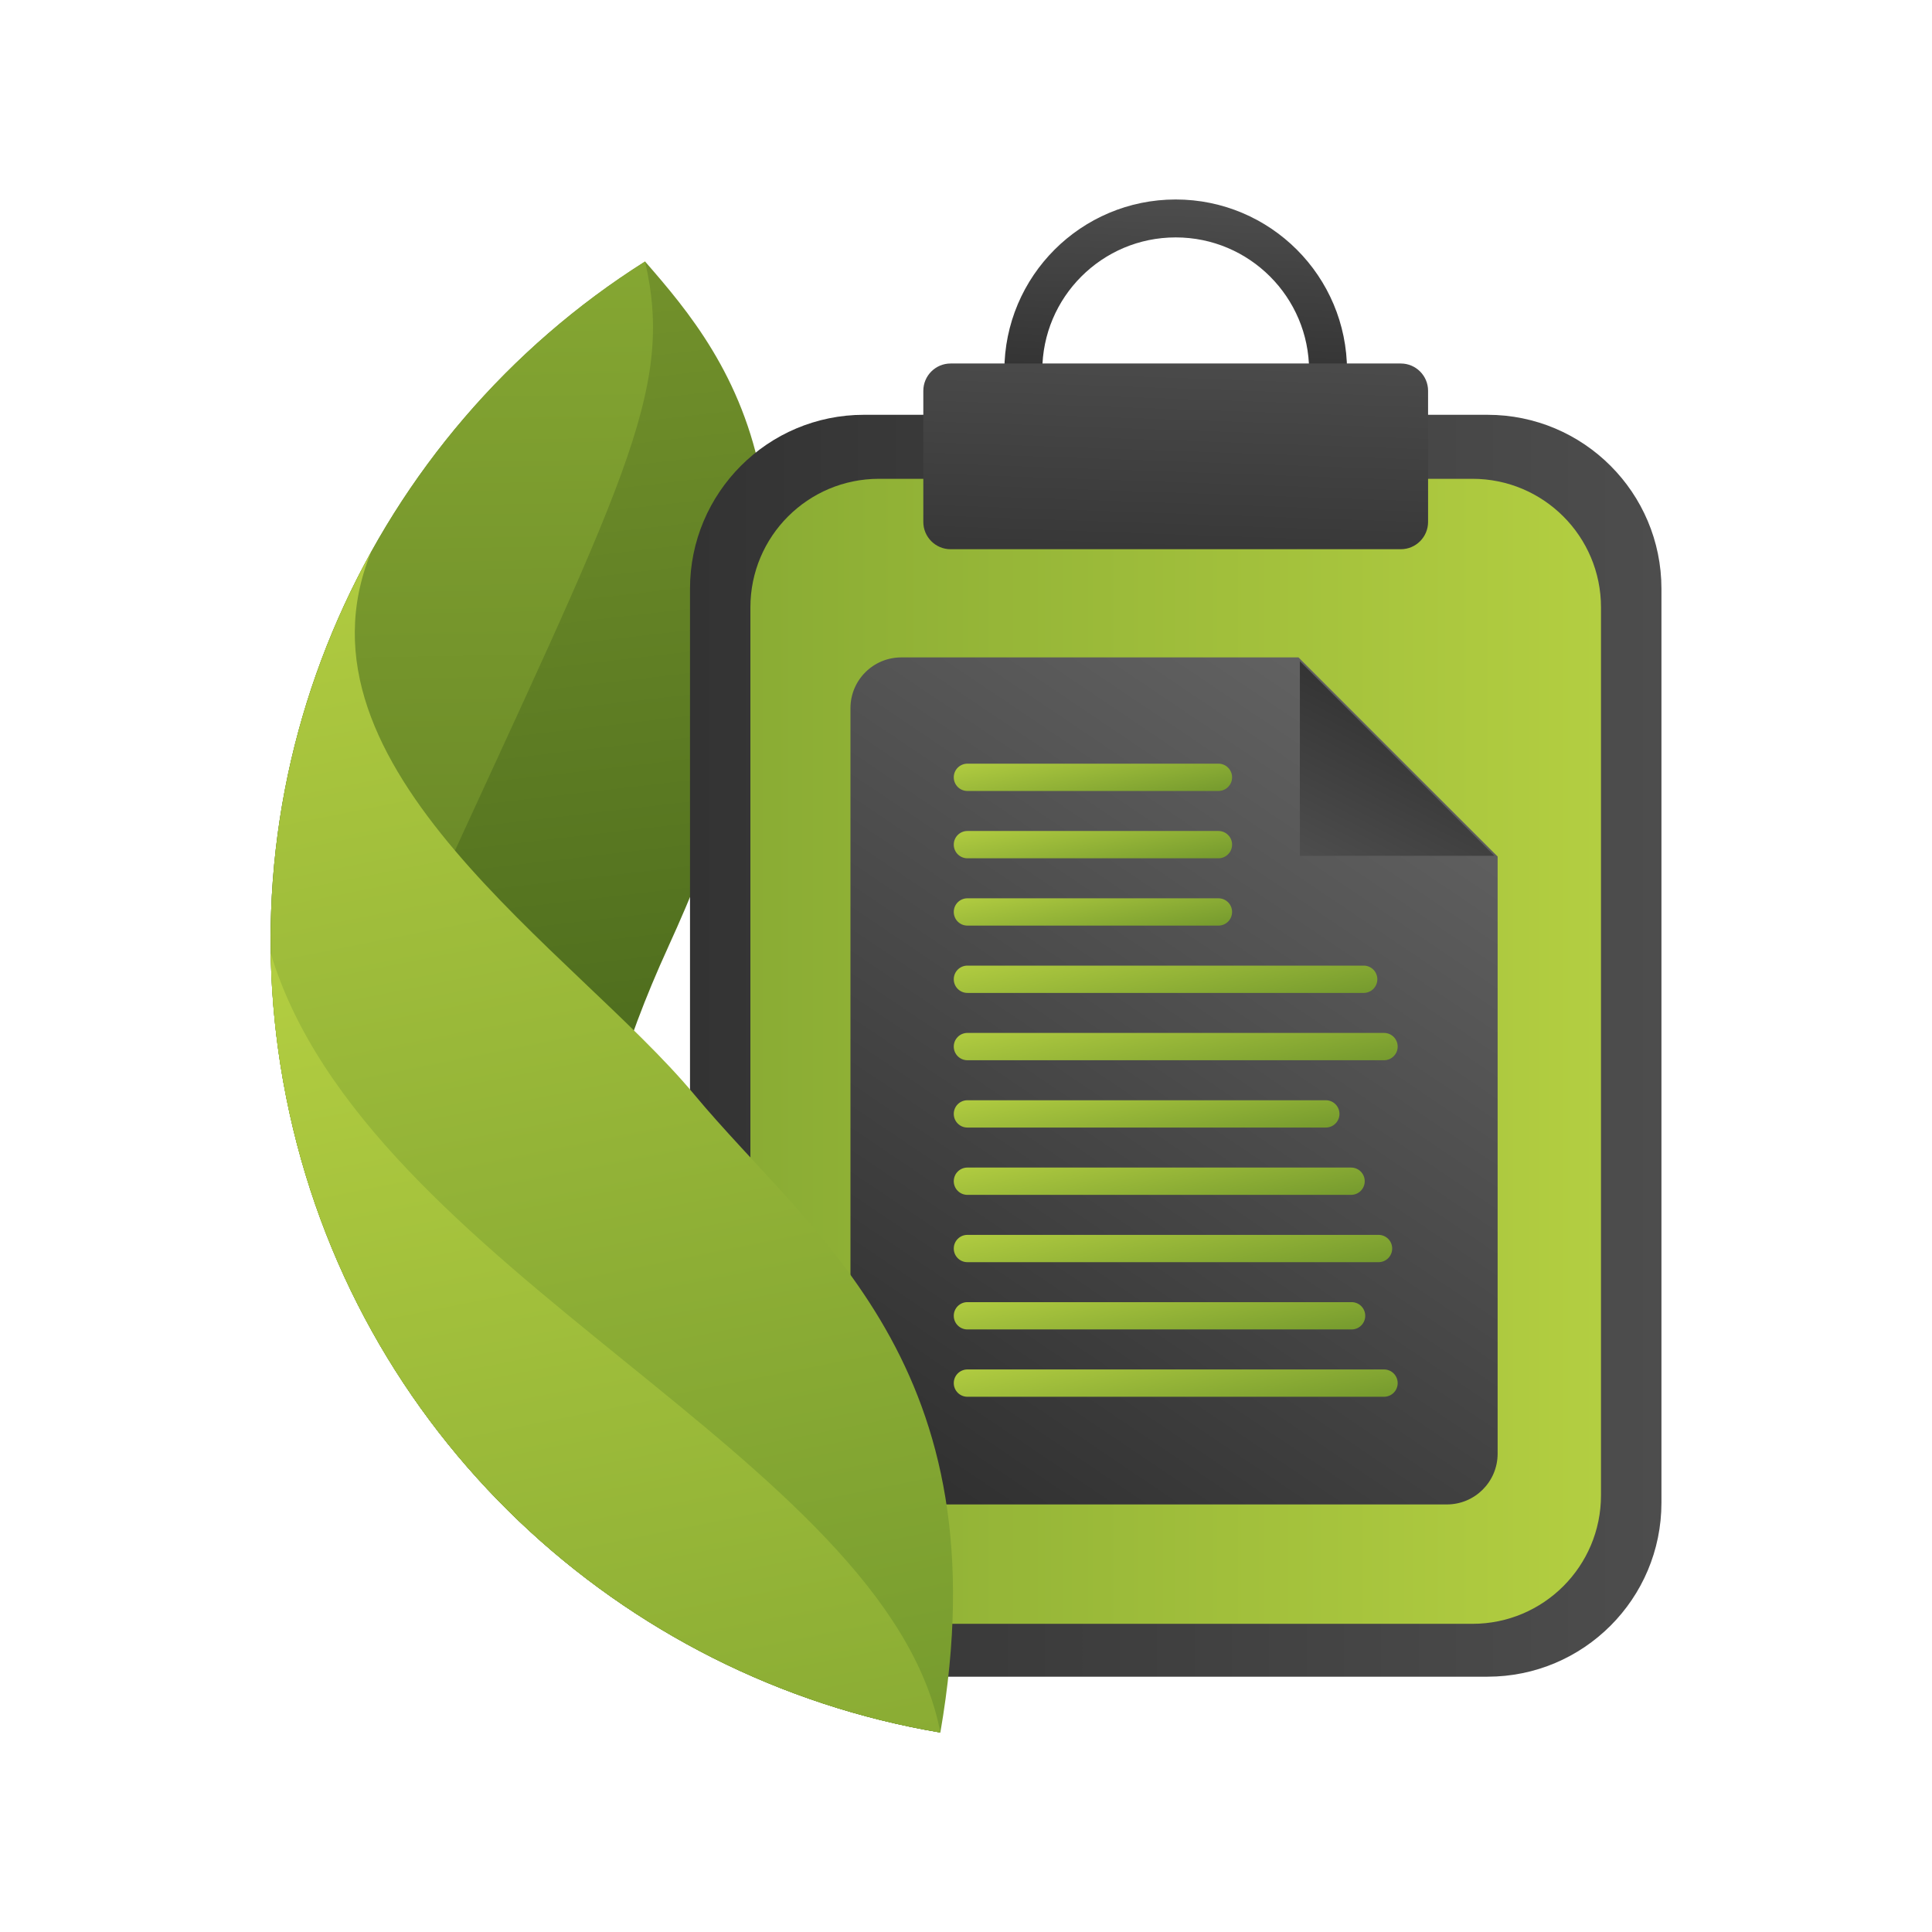
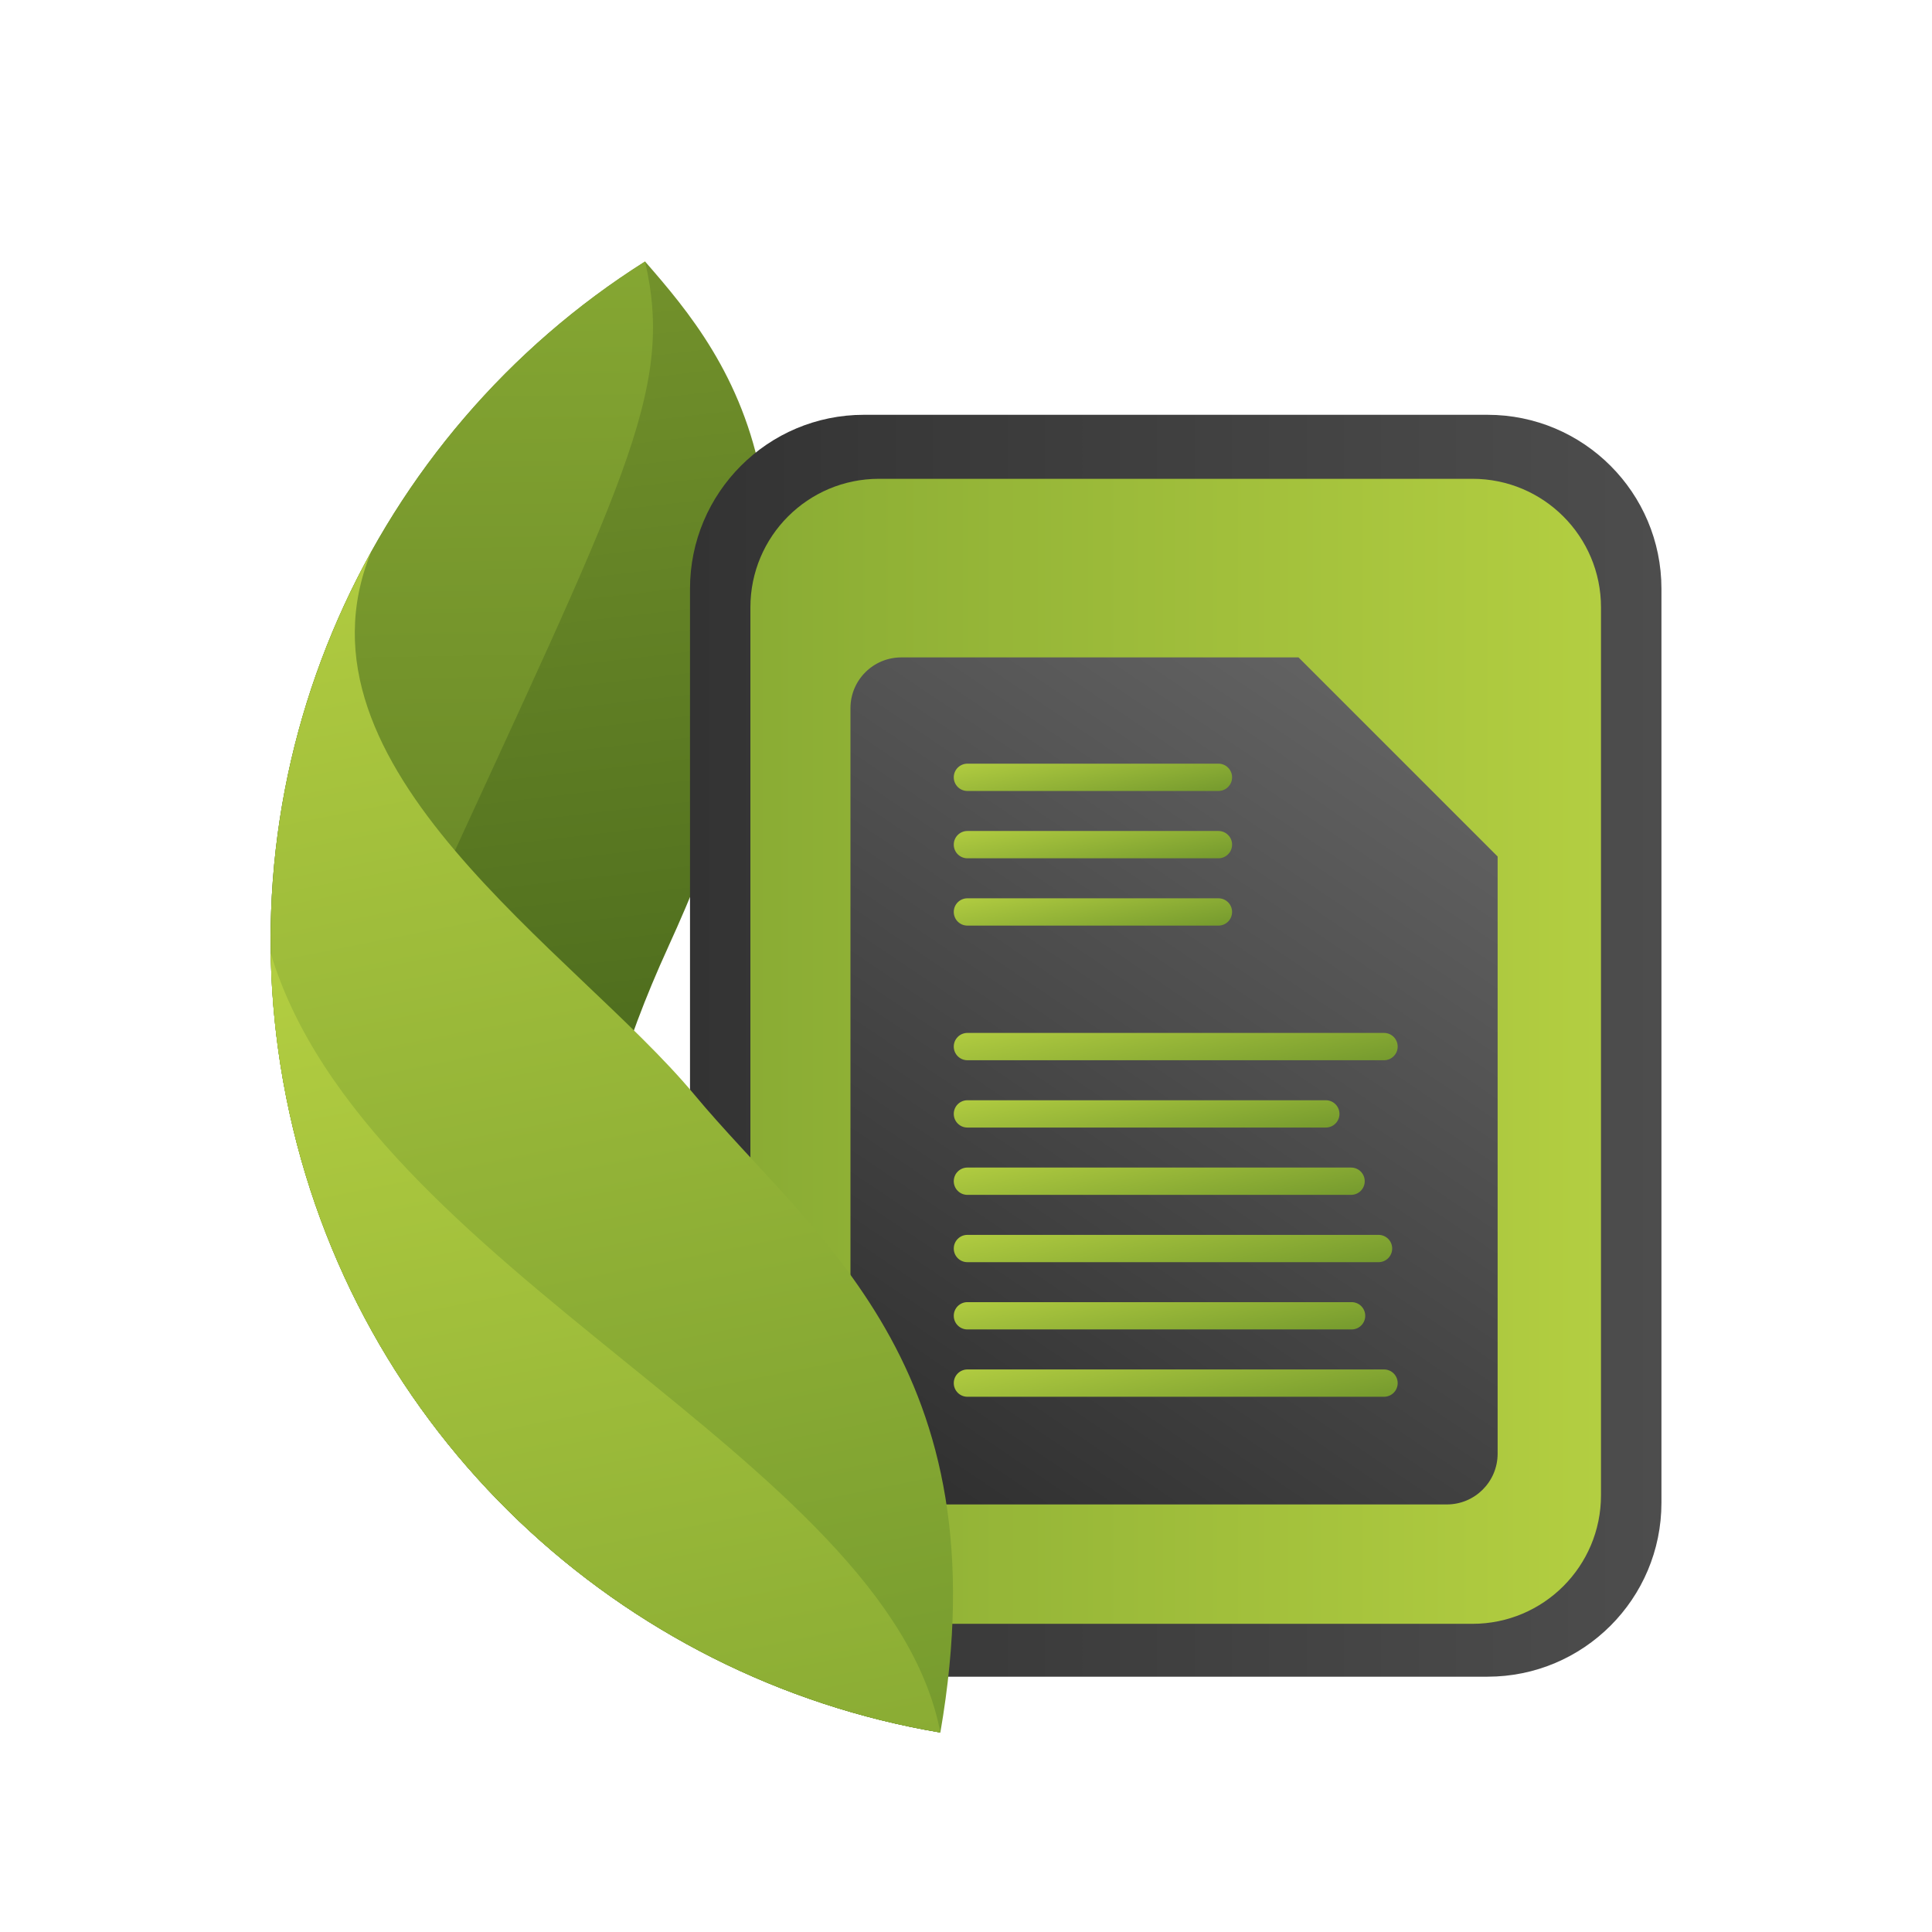
<svg xmlns="http://www.w3.org/2000/svg" width="380" height="380" viewBox="0 0 380 380" fill="none">
  <g clip-path="url(#clip0_2935_10039)">
    <path d="M131.415 186.285C95.125 265.575 125.065 311.455 184.965 340.765C122.205 330.195 69.505 282.025 56.315 215.905C43.145 149.915 73.175 85.335 126.875 51.435C143.775 70.805 169.815 102.365 131.415 186.275V186.285Z" fill="url(#paint0_linear_2935_10039)" />
    <path d="M84.275 178.665C47.985 257.955 125.055 311.455 184.955 340.765C122.195 330.195 69.495 282.025 56.305 215.905C43.145 149.915 73.175 85.335 126.875 51.435C132.775 77.075 122.685 94.755 84.275 178.655V178.665Z" fill="url(#paint1_linear_2935_10039)" />
-     <path d="M201.275 72.935C201.275 56.385 214.695 42.965 231.245 42.965C247.795 42.965 261.215 56.385 261.215 72.935" stroke="url(#paint2_linear_2935_10039)" stroke-width="7.46" stroke-miterlimit="10" />
    <path d="M292.565 81.585H169.935C151.036 81.585 135.715 96.906 135.715 115.805V295.565C135.715 314.464 151.036 329.785 169.935 329.785H292.565C311.464 329.785 326.785 314.464 326.785 295.565V115.805C326.785 96.906 311.464 81.585 292.565 81.585Z" fill="url(#paint3_linear_2935_10039)" />
    <path d="M289.615 94.175H172.875C158.913 94.175 147.595 105.493 147.595 119.455V294.105C147.595 308.067 158.913 319.385 172.875 319.385H289.615C303.577 319.385 314.895 308.067 314.895 294.105V119.455C314.895 105.493 303.577 94.175 289.615 94.175Z" fill="url(#paint4_linear_2935_10039)" />
-     <path d="M275.515 71.495H186.975C184.009 71.495 181.605 73.899 181.605 76.865V102.655C181.605 105.621 184.009 108.025 186.975 108.025H275.515C278.481 108.025 280.885 105.621 280.885 102.655V76.865C280.885 73.899 278.481 71.495 275.515 71.495Z" fill="url(#paint5_linear_2935_10039)" />
    <path d="M255.405 129.305H177.265C171.745 129.305 167.275 133.775 167.275 139.295V285.915C167.275 291.435 171.745 295.905 177.265 295.905H284.575C290.095 295.905 294.565 291.435 294.565 285.915V168.465L255.405 129.305Z" fill="url(#paint6_linear_2935_10039)" />
-     <path d="M293.935 168.325H255.665V130.055" fill="url(#paint7_linear_2935_10039)" />
    <path d="M239.655 150.205H190.275C188.795 150.205 187.595 151.405 187.595 152.885V152.895C187.595 154.375 188.795 155.575 190.275 155.575H239.655C241.135 155.575 242.335 154.375 242.335 152.895V152.885C242.335 151.405 241.135 150.205 239.655 150.205Z" fill="url(#paint8_linear_2935_10039)" />
    <path d="M239.655 163.445H190.275C188.795 163.445 187.595 164.645 187.595 166.125V166.135C187.595 167.615 188.795 168.815 190.275 168.815H239.655C241.135 168.815 242.335 167.615 242.335 166.135V166.125C242.335 164.645 241.135 163.445 239.655 163.445Z" fill="url(#paint9_linear_2935_10039)" />
    <path d="M239.655 176.685H190.275C188.795 176.685 187.595 177.885 187.595 179.365V179.375C187.595 180.855 188.795 182.055 190.275 182.055H239.655C241.135 182.055 242.335 180.855 242.335 179.375V179.365C242.335 177.885 241.135 176.685 239.655 176.685Z" fill="url(#paint10_linear_2935_10039)" />
-     <path d="M268.225 189.925H190.275C188.795 189.925 187.595 191.125 187.595 192.605V192.615C187.595 194.095 188.795 195.295 190.275 195.295H268.225C269.705 195.295 270.905 194.095 270.905 192.615V192.605C270.905 191.125 269.705 189.925 268.225 189.925Z" fill="url(#paint11_linear_2935_10039)" />
    <path d="M272.225 203.165H190.275C188.795 203.165 187.595 204.365 187.595 205.845V205.855C187.595 207.335 188.795 208.535 190.275 208.535H272.225C273.705 208.535 274.905 207.335 274.905 205.855V205.845C274.905 204.365 273.705 203.165 272.225 203.165Z" fill="url(#paint12_linear_2935_10039)" />
    <path d="M260.775 216.405H190.275C188.795 216.405 187.595 217.605 187.595 219.085V219.095C187.595 220.575 188.795 221.775 190.275 221.775H260.775C262.255 221.775 263.455 220.575 263.455 219.095V219.085C263.455 217.605 262.255 216.405 260.775 216.405Z" fill="url(#paint13_linear_2935_10039)" />
    <path d="M265.745 229.645H190.275C188.795 229.645 187.595 230.845 187.595 232.325V232.335C187.595 233.815 188.795 235.015 190.275 235.015H265.745C267.225 235.015 268.425 233.815 268.425 232.335V232.325C268.425 230.845 267.225 229.645 265.745 229.645Z" fill="url(#paint14_linear_2935_10039)" />
    <path d="M271.145 242.885H190.275C188.795 242.885 187.595 244.085 187.595 245.565V245.575C187.595 247.055 188.795 248.255 190.275 248.255H271.145C272.625 248.255 273.825 247.055 273.825 245.575V245.565C273.825 244.085 272.625 242.885 271.145 242.885Z" fill="url(#paint15_linear_2935_10039)" />
    <path d="M265.845 256.115H190.275C188.795 256.115 187.595 257.315 187.595 258.795V258.805C187.595 260.285 188.795 261.485 190.275 261.485H265.845C267.325 261.485 268.525 260.285 268.525 258.805V258.795C268.525 257.315 267.325 256.115 265.845 256.115Z" fill="url(#paint16_linear_2935_10039)" />
    <path d="M272.225 269.355H190.275C188.795 269.355 187.595 270.555 187.595 272.035V272.045C187.595 273.525 188.795 274.725 190.275 274.725H272.225C273.705 274.725 274.905 273.525 274.905 272.045V272.035C274.905 270.555 273.705 269.355 272.225 269.355Z" fill="url(#paint17_linear_2935_10039)" />
    <path d="M136.505 215.225C159.795 243.255 197.495 268.415 184.955 340.765C122.195 330.195 69.495 282.025 56.305 215.905C48.695 177.765 55.525 140.085 73.005 108.545C55.615 151.035 113.205 187.195 136.505 215.225Z" fill="url(#paint18_linear_2935_10039)" />
    <path d="M184.955 340.765C122.195 330.195 69.495 282.025 56.305 215.905C54.405 206.365 53.405 196.855 53.245 187.465C71.935 249.885 174.565 286.595 184.955 340.755V340.765Z" fill="url(#paint19_linear_2935_10039)" />
  </g>
  <defs>
    <linearGradient id="paint0_linear_2935_10039" x1="94.831" y1="59.102" x2="115.157" y2="233.862" gradientUnits="userSpaceOnUse">
      <stop stop-color="#72912B" />
      <stop offset="1" stop-color="#48671B" />
    </linearGradient>
    <linearGradient id="paint1_linear_2935_10039" x1="115.068" y1="29.022" x2="118.453" y2="228.045" gradientUnits="userSpaceOnUse">
      <stop stop-color="#8AAC34" />
      <stop offset="1" stop-color="#5F7D23" />
    </linearGradient>
    <linearGradient id="paint2_linear_2935_10039" x1="231.195" y1="74.115" x2="232.415" y2="39.255" gradientUnits="userSpaceOnUse">
      <stop stop-color="#333333" />
      <stop offset="1" stop-color="#4D4D4D" />
    </linearGradient>
    <linearGradient id="paint3_linear_2935_10039" x1="135.715" y1="205.685" x2="326.775" y2="205.685" gradientUnits="userSpaceOnUse">
      <stop stop-color="#333333" />
      <stop offset="1" stop-color="#4D4D4D" />
    </linearGradient>
    <linearGradient id="paint4_linear_2935_10039" x1="147.595" y1="206.785" x2="314.895" y2="206.785" gradientUnits="userSpaceOnUse">
      <stop stop-color="#8AAC34" />
      <stop offset="1" stop-color="#B3CE41" />
    </linearGradient>
    <linearGradient id="paint5_linear_2935_10039" x1="230.235" y1="118.415" x2="232.105" y2="65.115" gradientUnits="userSpaceOnUse">
      <stop stop-color="#333333" />
      <stop offset="1" stop-color="#4D4D4D" />
    </linearGradient>
    <linearGradient id="paint6_linear_2935_10039" x1="177.595" y1="291.705" x2="280.375" y2="139.235" gradientUnits="userSpaceOnUse">
      <stop stop-color="#303030" />
      <stop offset="1" stop-color="#636363" />
    </linearGradient>
    <linearGradient id="paint7_linear_2935_10039" x1="278.995" y1="141.115" x2="263.185" y2="171.605" gradientUnits="userSpaceOnUse">
      <stop stop-color="#333333" />
      <stop offset="1" stop-color="#4D4D4D" />
    </linearGradient>
    <linearGradient id="paint8_linear_2935_10039" x1="216.435" y1="160.265" x2="213.495" y2="145.525" gradientUnits="userSpaceOnUse">
      <stop stop-color="#769B2E" />
      <stop offset="1" stop-color="#B0CB40" />
    </linearGradient>
    <linearGradient id="paint9_linear_2935_10039" x1="216.435" y1="173.495" x2="213.495" y2="158.765" gradientUnits="userSpaceOnUse">
      <stop stop-color="#769B2E" />
      <stop offset="1" stop-color="#B0CB40" />
    </linearGradient>
    <linearGradient id="paint10_linear_2935_10039" x1="216.435" y1="186.735" x2="213.495" y2="172.005" gradientUnits="userSpaceOnUse">
      <stop stop-color="#769B2E" />
      <stop offset="1" stop-color="#B0CB40" />
    </linearGradient>
    <linearGradient id="paint11_linear_2935_10039" x1="231.265" y1="202.715" x2="227.225" y2="182.505" gradientUnits="userSpaceOnUse">
      <stop stop-color="#769B2E" />
      <stop offset="1" stop-color="#B0CB40" />
    </linearGradient>
    <linearGradient id="paint12_linear_2935_10039" x1="233.335" y1="216.335" x2="229.155" y2="195.355" gradientUnits="userSpaceOnUse">
      <stop stop-color="#769B2E" />
      <stop offset="1" stop-color="#B0CB40" />
    </linearGradient>
    <linearGradient id="paint13_linear_2935_10039" x1="227.395" y1="228.485" x2="223.645" y2="209.695" gradientUnits="userSpaceOnUse">
      <stop stop-color="#769B2E" />
      <stop offset="1" stop-color="#B0CB40" />
    </linearGradient>
    <linearGradient id="paint14_linear_2935_10039" x1="229.975" y1="242.195" x2="226.035" y2="222.455" gradientUnits="userSpaceOnUse">
      <stop stop-color="#769B2E" />
      <stop offset="1" stop-color="#B0CB40" />
    </linearGradient>
    <linearGradient id="paint15_linear_2935_10039" x1="232.785" y1="255.955" x2="228.635" y2="235.175" gradientUnits="userSpaceOnUse">
      <stop stop-color="#769B2E" />
      <stop offset="1" stop-color="#B0CB40" />
    </linearGradient>
    <linearGradient id="paint16_linear_2935_10039" x1="230.025" y1="268.685" x2="226.085" y2="248.925" gradientUnits="userSpaceOnUse">
      <stop stop-color="#769B2E" />
      <stop offset="1" stop-color="#B0CB40" />
    </linearGradient>
    <linearGradient id="paint17_linear_2935_10039" x1="233.335" y1="282.535" x2="229.155" y2="261.555" gradientUnits="userSpaceOnUse">
      <stop stop-color="#769B2E" />
      <stop offset="1" stop-color="#B0CB40" />
    </linearGradient>
    <linearGradient id="paint18_linear_2935_10039" x1="139.952" y1="349.674" x2="91.122" y2="104.856" gradientUnits="userSpaceOnUse">
      <stop stop-color="#769B2E" />
      <stop offset="1" stop-color="#B0CB40" />
    </linearGradient>
    <linearGradient id="paint19_linear_2935_10039" x1="135.009" y1="350.66" x2="100.564" y2="177.961" gradientUnits="userSpaceOnUse">
      <stop stop-color="#8AAC34" />
      <stop offset="1" stop-color="#B3CE41" />
    </linearGradient>
    <clipPath id="clip0_2935_10039">
      <rect width="273.55" height="301.53" fill="white" transform="translate(53.225 39.235)" />
    </clipPath>
  </defs>
</svg>